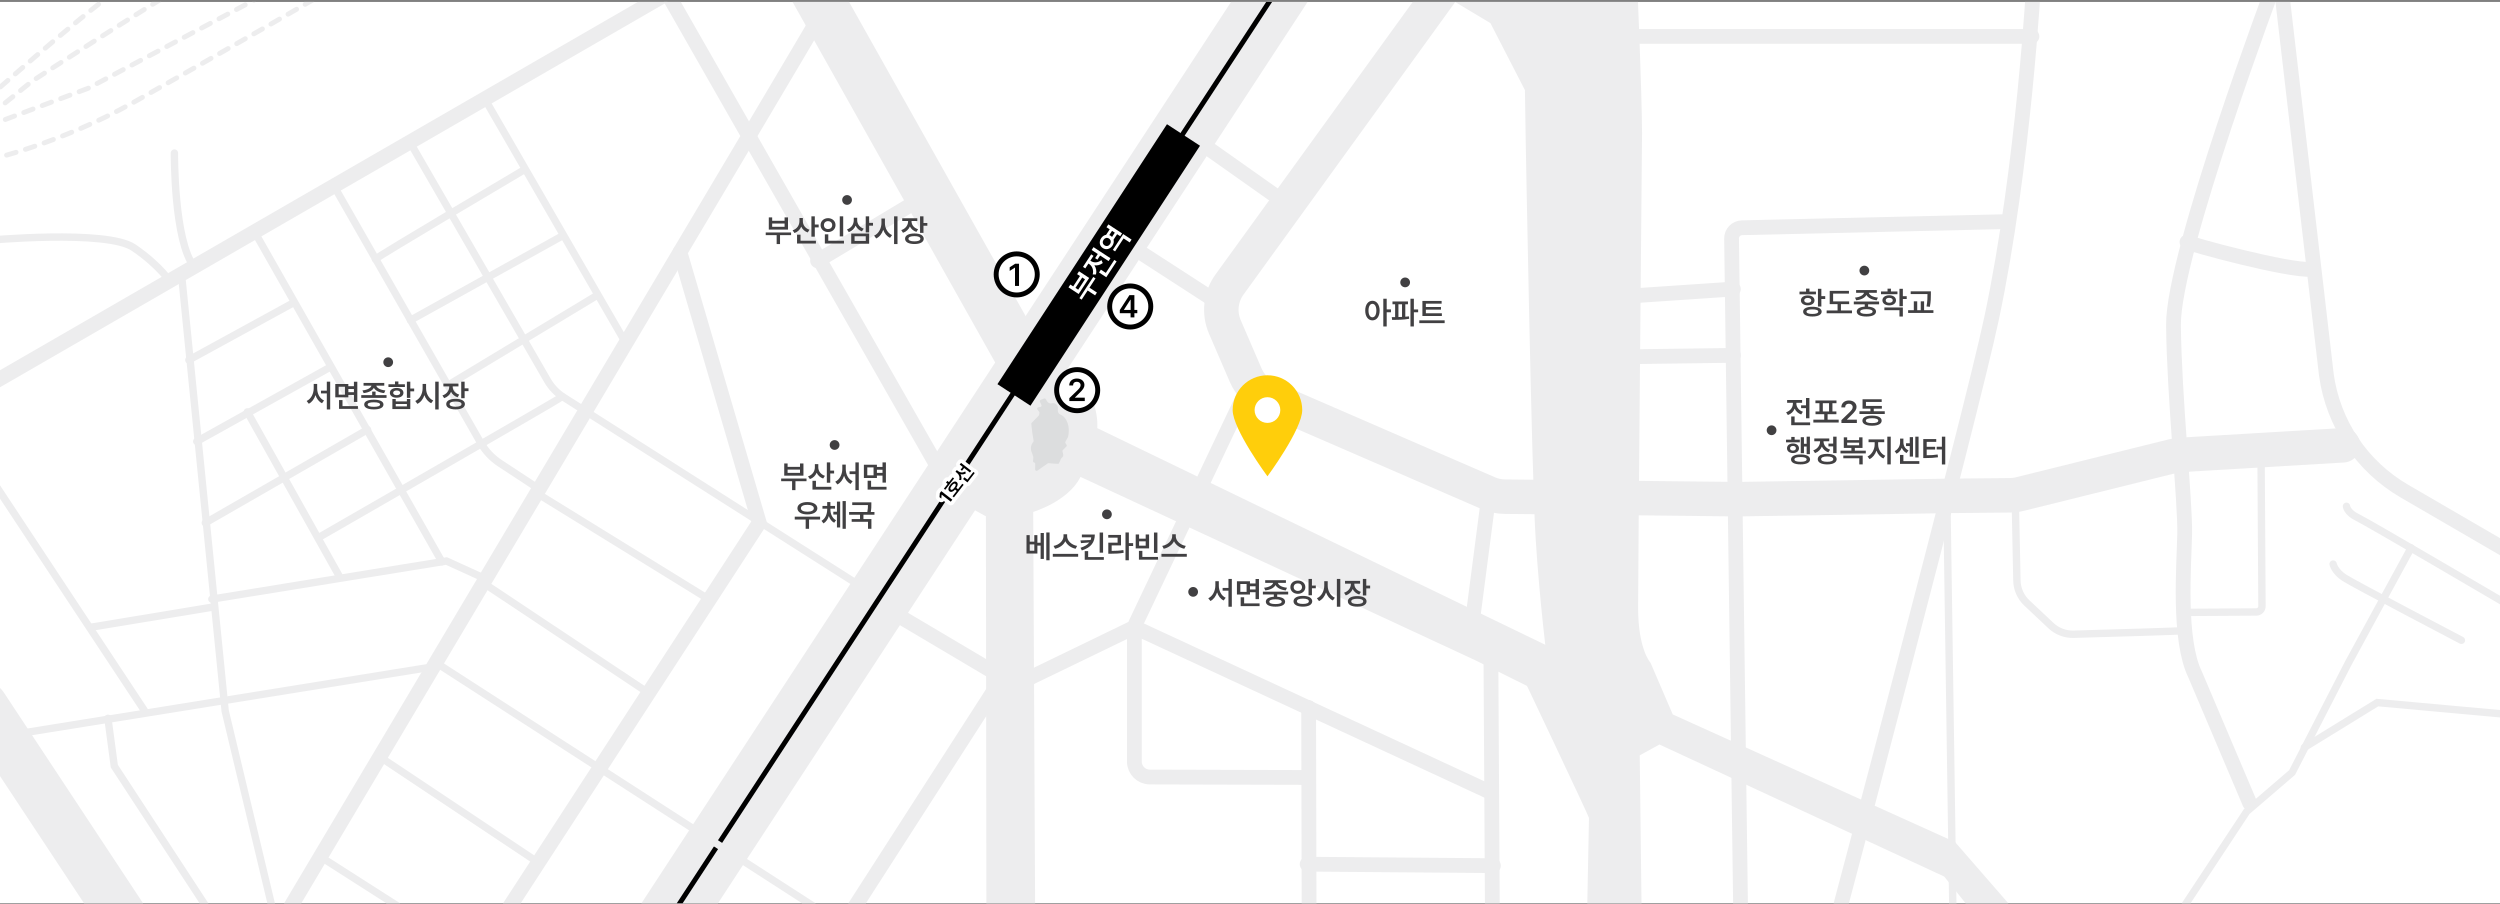
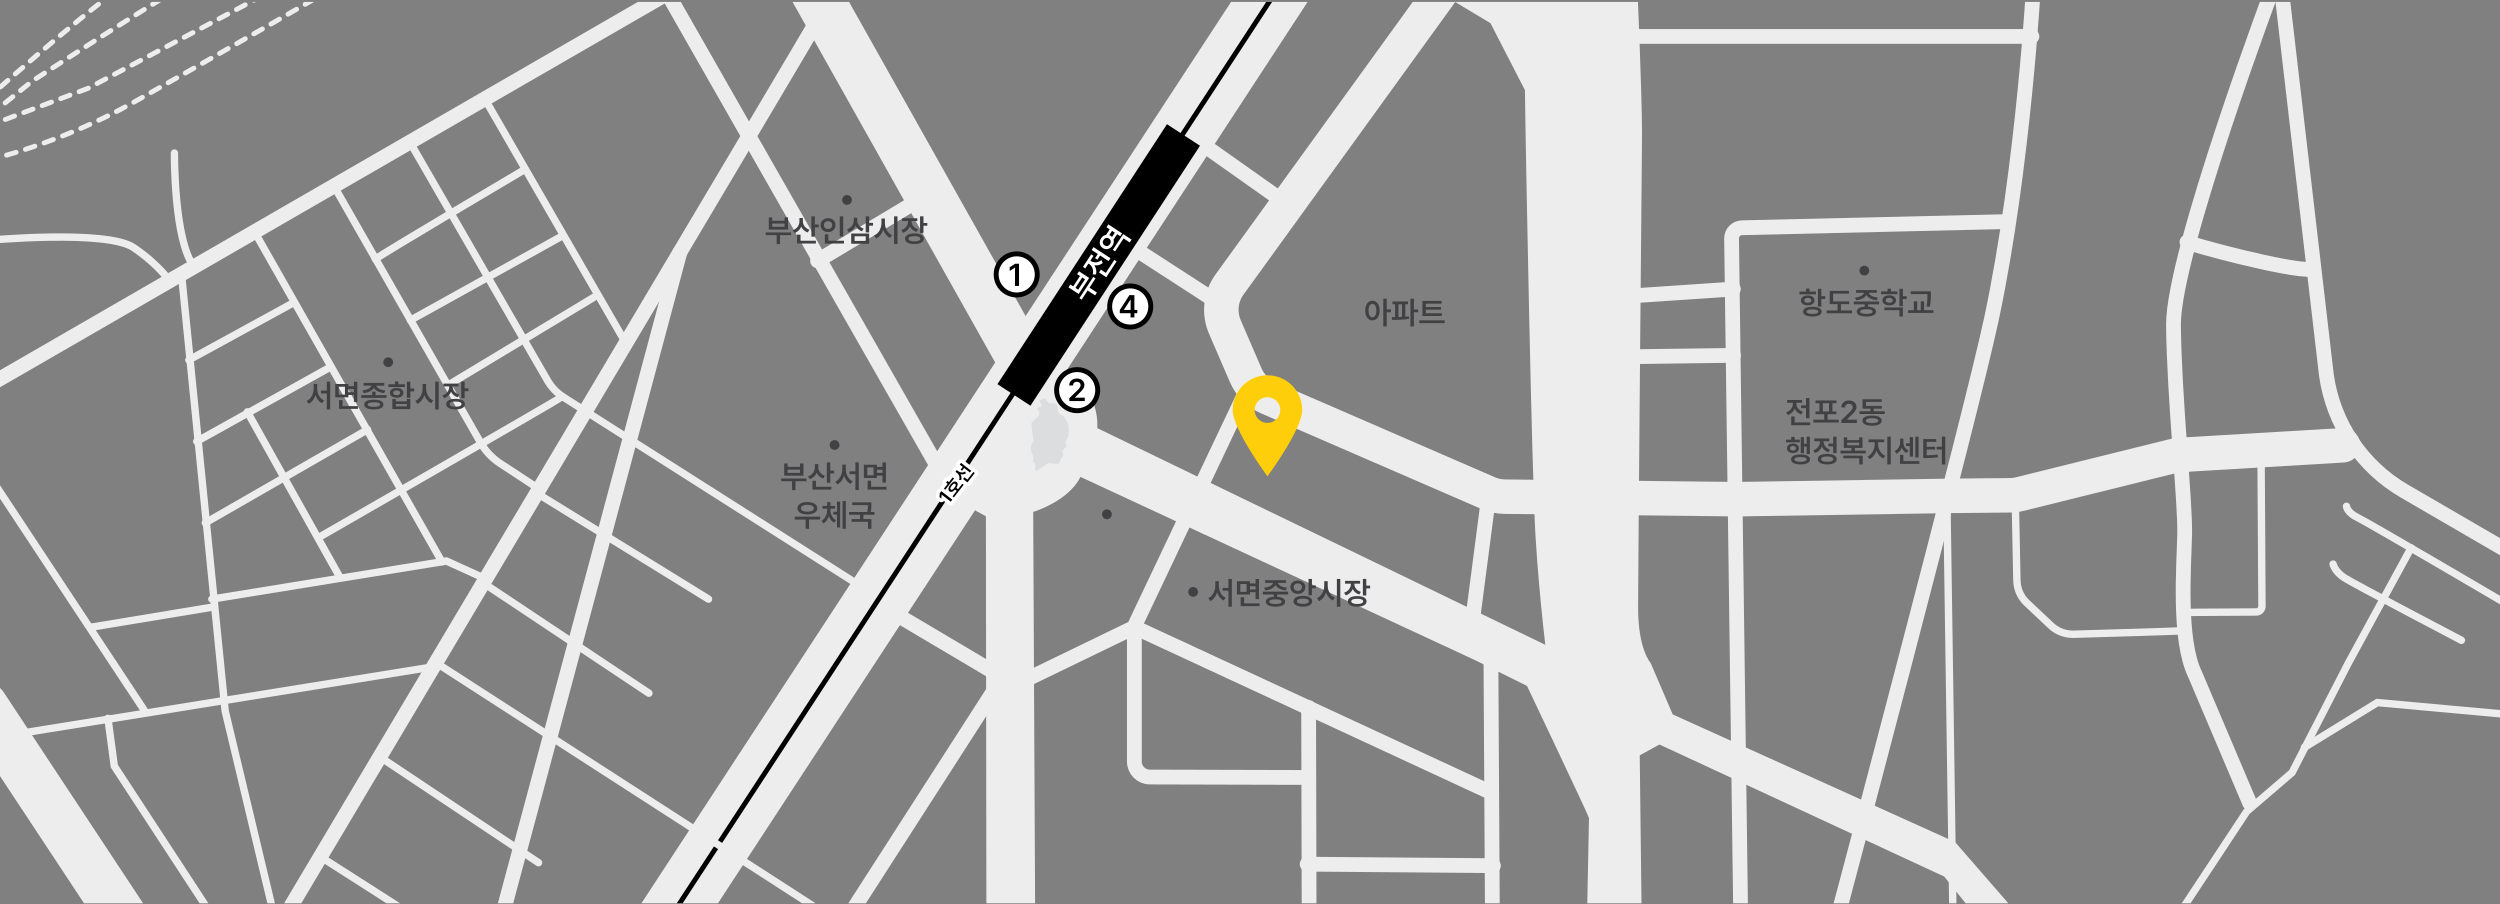
<svg xmlns="http://www.w3.org/2000/svg" width="1034" height="374" viewBox="0 0 1034 374" fill="none">
  <rect x="0" y="0" width="1034" height="374" fill="#808080" stroke="none" />
-   <rect y="0.807" width="1034" height="372.78" fill="white" />
  <g clip-path="url(#clip0_611_6602)">
    <path d="M529.431 -5.981L273.479 385.284" stroke="#EDEDEE" stroke-width="26.492" stroke-miterlimit="10" stroke-linecap="round" />
    <path d="M-7.744 161.121L285.44 -8.162" stroke="#EDEDEE" stroke-width="6.114" stroke-miterlimit="10" stroke-linecap="round" />
    <path d="M-5.563 99.437C-5.563 99.437 44.16 94.811 55.307 102.432C66.454 110.054 70.794 117.105 70.794 117.105" stroke="#EDEDEE" stroke-width="3.057" stroke-miterlimit="10" stroke-linecap="round" />
    <path d="M72.14 63.306C72.14 63.306 71.875 99.722 80.291 110.319" stroke="#EDEDEE" stroke-width="3.057" stroke-miterlimit="10" stroke-linecap="round" />
    <path d="M75.135 114.108L93.129 294.05L113.1 377.601" stroke="#EDEDEE" stroke-width="3.057" stroke-miterlimit="10" stroke-linecap="round" />
    <path d="M-3.403 198.332L59.709 293.846" stroke="#EDEDEE" stroke-width="3.057" stroke-miterlimit="10" stroke-linecap="round" />
    <path d="M105.295 95.911L182.733 232.304" stroke="#EDEDEE" stroke-width="3.057" stroke-miterlimit="10" stroke-linecap="round" />
    <path d="M37.353 259.468L88.177 251.052" stroke="#EDEDEE" stroke-width="3.057" stroke-miterlimit="10" stroke-linecap="round" />
    <path d="M87.627 247.791L184.628 232.038L201.338 239.639" stroke="#EDEDEE" stroke-width="3.057" stroke-miterlimit="10" stroke-linecap="round" />
    <path d="M138.716 77.978L198.791 183.11C200.748 186.513 203.478 189.427 206.759 191.587L222.41 201.878" stroke="#EDEDEE" stroke-width="3.057" stroke-miterlimit="10" stroke-linecap="round" />
    <path d="M339.769 5.431C339.239 7.061 117.583 379.435 117.583 379.435" stroke="#EDEDEE" stroke-width="6.114" stroke-miterlimit="10" stroke-linecap="round" />
    <path d="M201.196 42.111L258.806 141.823" stroke="#EDEDEE" stroke-width="3.057" stroke-miterlimit="10" stroke-linecap="round" />
    <path d="M171.036 61.39L226.445 157.372C228.075 160.184 230.358 162.568 233.088 164.301L360.963 245.61" stroke="#EDEDEE" stroke-width="3.057" stroke-miterlimit="10" stroke-linecap="round" />
    <path d="M78.11 148.895L121.313 125.256" stroke="#EDEDEE" stroke-width="3.057" stroke-miterlimit="10" stroke-linecap="round" />
    <path d="M81.371 182.58L136.535 151.87" stroke="#EDEDEE" stroke-width="3.057" stroke-miterlimit="10" stroke-linecap="round" />
    <path d="M84.917 216.266L152.023 177.689" stroke="#EDEDEE" stroke-width="3.057" stroke-miterlimit="10" stroke-linecap="round" />
    <path d="M102.3 170.353L140.611 238.824" stroke="#EDEDEE" stroke-width="3.057" stroke-miterlimit="10" stroke-linecap="round" />
    <path d="M232.456 164.097C231.641 164.912 131.93 222.236 131.93 222.236" stroke="#EDEDEE" stroke-width="3.057" stroke-miterlimit="10" stroke-linecap="round" />
    <path d="M276.596 -1.783L391.408 199.433" stroke="#EDEDEE" stroke-width="6.114" stroke-miterlimit="10" stroke-linecap="round" />
-     <path d="M281.222 104.327L314.031 216.205L207.248 380.454" stroke="#EDEDEE" stroke-width="6.114" stroke-miterlimit="10" stroke-linecap="round" />
+     <path d="M281.222 104.327L207.248 380.454" stroke="#EDEDEE" stroke-width="6.114" stroke-miterlimit="10" stroke-linecap="round" />
    <path d="M222.328 204.181L293.041 247.79" stroke="#EDEDEE" stroke-width="3.057" stroke-miterlimit="10" stroke-linecap="round" />
    <path d="M268.384 286.713L200.116 241.27" stroke="#EDEDEE" stroke-width="3.057" stroke-miterlimit="10" stroke-linecap="round" />
    <path d="M155.283 107.18C156.302 105.957 217.03 70.091 217.03 70.091" stroke="#EDEDEE" stroke-width="3.057" stroke-miterlimit="10" stroke-linecap="round" />
    <path d="M169.752 132.45L232.517 97.603" stroke="#EDEDEE" stroke-width="3.057" stroke-miterlimit="10" stroke-linecap="round" />
    <path d="M185.239 159.348L246.782 122.26" stroke="#EDEDEE" stroke-width="3.057" stroke-miterlimit="10" stroke-linecap="round" />
    <path d="M530.246 -7.347L273.479 385.284" stroke="black" stroke-width="2.038" stroke-miterlimit="10" />
    <path d="M367.219 252.07L410.217 277.543" stroke="#EDEDEE" stroke-width="6.114" stroke-miterlimit="10" stroke-linecap="round" />
    <path d="M420.814 282.842L468.5 259.753" stroke="#EDEDEE" stroke-width="6.114" stroke-miterlimit="10" stroke-linecap="round" />
    <path d="M469.783 257.777L517 158.33" stroke="#EDEDEE" stroke-width="6.114" stroke-miterlimit="10" stroke-linecap="round" />
    <path d="M616.854 327.878L470.19 259.875" stroke="#EDEDEE" stroke-width="6.114" stroke-miterlimit="10" stroke-linecap="round" />
    <path d="M652.312 273.061L453.827 177.078C453.827 177.078 455.437 161.02 439.949 152.339L401.81 210.264L407.772 213.556L407.975 380.455H428.15L427.335 211.722C427.335 211.722 441.803 207.442 446.898 197.253L610.129 273.061L665.151 300.368L652.312 273.061Z" fill="#EDEDEE" />
    <path d="M429.068 194.644L433.327 191.669C433.449 191.587 433.571 191.546 433.714 191.567C434.672 191.669 437.953 191.954 437.891 191.77C437.851 191.628 438.503 190.813 438.625 190.201C438.686 189.855 438.87 189.549 439.155 189.345L439.196 189.325C439.664 188.979 439.868 188.408 439.725 187.837L439.44 186.696C439.399 186.492 439.44 186.289 439.583 186.146L441.05 184.679C441.233 184.495 441.274 184.19 441.132 183.966L440.683 183.293C440.561 183.11 440.561 182.885 440.663 182.702L441.682 180.827C441.702 180.787 441.723 180.746 441.743 180.685C441.886 180.155 442.619 176.833 441.172 174.041C440.378 172.472 439.399 171.8 438.666 171.514C437.953 171.249 437.484 170.536 437.504 169.762L437.545 168.723C437.565 168.132 437.3 167.581 436.832 167.215L436.669 167.092C436.22 166.766 435.65 166.644 435.1 166.807C434.325 167.031 433.49 166.685 433.082 165.992L432.532 165.075C432.389 164.83 432.084 164.728 431.819 164.83L430.413 165.38C430.107 165.503 429.964 165.87 430.107 166.175L430.739 167.5C430.902 167.846 430.677 168.254 430.311 168.315L429.434 168.458C429.006 168.519 428.803 169.028 429.068 169.375L429.822 170.373C429.923 170.516 429.964 170.679 429.923 170.842L429.74 171.637C429.72 171.739 429.659 171.84 429.597 171.922L426.704 174.877C426.581 174.999 426.52 175.182 426.541 175.345L426.989 179.217L427.498 182.295C427.519 182.458 427.478 182.621 427.376 182.743L427.254 182.906C426.235 184.21 426.092 186.003 426.887 187.45C426.907 187.491 426.928 187.532 426.928 187.573L427.356 188.979C427.376 189.04 427.376 189.121 427.376 189.182L427.274 190.69C427.254 190.976 427.458 191.241 427.723 191.302C427.987 191.363 428.191 191.607 428.171 191.872L428.13 194.216C428.171 194.623 428.68 194.909 429.068 194.644Z" fill="#DCDDDE" />
    <path d="M336.509 -4.494L422.098 147.794" stroke="#EDEDEE" stroke-width="20.378" stroke-miterlimit="10" stroke-linecap="round" />
    <path d="M338.139 107.852L384.336 80.138" stroke="#EDEDEE" stroke-width="6.114" stroke-miterlimit="10" stroke-linecap="round" />
    <path d="M503.897 125.256L471.557 104.327" stroke="#EDEDEE" stroke-width="6.114" stroke-miterlimit="10" stroke-linecap="round" />
    <path d="M597.087 -4.697L508.645 117.512C504.854 122.627 504.08 129.372 506.607 135.221L515.206 155.151C517 159.328 520.321 162.65 524.499 164.464L615.509 203.957C617.689 204.915 620.053 205.404 622.438 205.424L718.542 206.464L806.027 205.098L831.377 204.854C832.763 204.833 834.149 204.67 835.494 204.324L898.769 188.633C899.788 188.388 900.827 188.225 901.887 188.144L969.054 184.17" stroke="#EDEDEE" stroke-width="14.265" stroke-miterlimit="10" stroke-linecap="round" />
    <path d="M498.252 60.31L532.284 84.356" stroke="#EDEDEE" stroke-width="6.114" stroke-miterlimit="10" stroke-linecap="round" />
    <path d="M841.221 -8.569C841.221 -8.569 837.145 68.461 823.695 131.777C815.075 172.391 758.484 385.141 758.484 385.141" stroke="#EDEDEE" stroke-width="6.114" stroke-miterlimit="10" stroke-linecap="round" />
    <path d="M930.478 332.158L907.919 279.031C900.848 264.624 903.293 234.199 903.578 220.892C903.864 207.585 899.238 164.097 898.952 134.487C898.687 104.878 941.075 -7.754 941.075 -7.754" stroke="#EDEDEE" stroke-width="6.114" stroke-miterlimit="10" stroke-linecap="round" />
    <path d="M943.112 -8.569L962.187 155.049C964.978 175.183 976.879 192.912 994.445 203.121L1045.15 232.589" stroke="#EDEDEE" stroke-width="6.114" stroke-miterlimit="10" stroke-linecap="round" />
    <path d="M903.028 260.833C902.376 261.057 870.606 261.954 857.645 262.321C854.181 262.423 850.819 261.139 848.271 258.754L838.327 249.401C835.739 246.976 834.251 243.613 834.19 240.088L833.477 204.854" stroke="#EDEDEE" stroke-width="3.057" stroke-miterlimit="10" stroke-linecap="round" />
    <path d="M805.212 205.954L807.8 382.9" stroke="#EDEDEE" stroke-width="3.057" stroke-miterlimit="10" stroke-linecap="round" />
    <path d="M828.585 91.692L720.519 94.199C718.073 94.24 716.117 96.257 716.178 98.703L719.969 380.658" stroke="#EDEDEE" stroke-width="6.114" stroke-miterlimit="10" stroke-linecap="round" />
    <path d="M679.151 55.154C679.151 55.154 677.52 233.934 677.52 251.337C677.52 268.72 682.676 274.161 682.676 274.161L691.846 295.497L808.615 348.277L844.073 389.034L824.51 388.015L804.131 362.542L686.344 307.928L678.193 312.411L679.008 380.475L656.388 379.456C656.388 379.456 657.203 338.903 657.203 338.292C657.203 337.68 629.957 280.274 629.957 280.274L640.004 274.161C640.004 274.161 636.743 248.627 635.113 222.257C633.483 195.887 631.037 58.415 631.037 58.415L630.711 37.282L616.446 9.568L589.547 -6.531H677.174C677.174 -6.531 679.069 37.343 679.151 55.154Z" fill="#EDEDEE" />
    <path d="M904.536 100.108C905.351 100.924 946.78 112.193 956.032 111.378" stroke="#EDEDEE" stroke-width="6.114" stroke-miterlimit="10" stroke-linecap="round" />
    <path d="M935.164 186.859C935.164 189.019 935.49 239.211 935.551 250.746C935.551 252.05 934.512 253.089 933.228 253.11L903.374 253.293" stroke="#EDEDEE" stroke-width="3.057" stroke-miterlimit="10" stroke-linecap="round" />
    <path d="M970.501 209.397C970.501 209.397 970.684 211.924 975.025 214.023C979.366 216.102 1035.08 248.809 1035.08 248.809" stroke="#EDEDEE" stroke-width="3.057" stroke-miterlimit="10" stroke-linecap="round" />
    <path d="M964.979 233.302C964.979 233.302 965.61 236.379 969.686 239.008C973.762 241.637 1018.04 264.827 1018.04 264.827" stroke="#EDEDEE" stroke-width="3.057" stroke-miterlimit="10" stroke-linecap="round" />
    <path d="M997.237 226.598L971.235 274.324L948.003 319.523L929.255 335.622L901.133 378.213" stroke="#EDEDEE" stroke-width="3.057" stroke-miterlimit="10" stroke-linecap="round" />
-     <path d="M523.99 176.976C527.963 176.976 531.184 173.755 531.184 169.782C531.184 165.81 527.963 162.589 523.99 162.589C520.018 162.589 516.797 165.81 516.797 169.782C516.797 173.755 520.018 176.976 523.99 176.976Z" fill="white" />
    <path d="M524.214 155.212C516.267 155.212 509.827 161.651 509.827 169.599C509.827 177.547 524.214 197.008 524.214 197.008C524.214 197.008 538.601 177.547 538.601 169.599C538.601 161.651 532.162 155.212 524.214 155.212ZM524.214 174.918C521.28 174.918 518.896 172.534 518.896 169.599C518.896 166.665 521.28 164.28 524.214 164.28C527.149 164.28 529.533 166.665 529.533 169.599C529.533 172.534 527.149 174.918 524.214 174.918Z" fill="#FFCE0B" />
    <path d="M489.489 55.826L419.367 163.343" stroke="black" stroke-width="16.303" stroke-miterlimit="10" />
    <path d="M452.178 114.545L453.113 115.157L450.611 118.982L453.692 120.997L452.928 122.166L449.846 120.15L447.372 123.933L446.437 123.321L452.178 114.545ZM446.134 121.605L441.926 118.854L442.691 117.685L443.87 118.456L446.678 114.164L445.498 113.392L446.277 112.202L450.484 114.954L446.134 121.605ZM445.942 119.811L448.749 115.519L447.613 114.775L444.805 119.068L445.942 119.811ZM452.277 102.216L459.29 106.803L458.518 107.982L455.002 105.682L453.89 107.382L452.933 106.757L454.045 105.057L451.506 103.396L452.277 102.216ZM451.943 113.512C452.439 111.652 451.721 110.014 450.44 109.176L450.185 109.01L448.879 111.007L447.923 110.382L451.314 105.197L452.27 105.822L450.971 107.809L451.236 107.983C452.389 108.737 454.092 108.743 455.553 107.575L456.11 108.789C455.041 109.622 453.811 109.902 452.628 109.728C453.363 110.808 453.646 112.138 453.296 113.532L451.943 113.512ZM457.559 114.667L454.552 112.7L455.324 111.521L457.374 112.862L460.884 107.497L461.84 108.122L457.559 114.667ZM464.547 96.816L468.022 99.089L467.25 100.268L464.711 98.607L461.202 103.973L460.267 103.361L464.547 96.816ZM456.098 102.591C454.738 101.702 454.473 99.973 455.432 98.53C455.944 97.735 456.693 97.239 457.493 97.118L458.974 94.855L457.646 93.986L458.417 92.806L464.091 96.517L463.319 97.697L462.044 96.863L460.571 99.115C460.782 99.906 460.639 100.798 460.117 101.595C459.169 103.045 457.479 103.495 456.098 102.591ZM456.834 101.465C457.668 102.011 458.575 101.761 459.119 100.942C459.628 100.152 459.5 99.211 458.669 98.66C457.863 98.141 456.939 98.394 456.431 99.183C455.887 100.003 456.032 100.94 456.834 101.465ZM459.941 97.991L461.088 96.237L459.941 95.487L458.797 97.235C459.006 97.31 459.209 97.405 459.406 97.534C459.607 97.666 459.787 97.821 459.941 97.991Z" fill="white" />
    <path d="M420.511 122C425.205 122 429.011 118.194 429.011 113.5C429.011 108.806 425.205 105 420.511 105C415.816 105 412.011 108.806 412.011 113.5C412.011 118.194 415.816 122 420.511 122Z" fill="white" stroke="black" stroke-width="2.038" stroke-miterlimit="10" stroke-linecap="round" />
    <path d="M421.467 109.075V118.267H419.804V110.688H419.753L417.607 112.059V110.548L419.88 109.075H421.467Z" fill="black" />
    <path d="M467.462 135.266C472.156 135.266 475.962 131.46 475.962 126.766C475.962 122.071 472.156 118.266 467.462 118.266C462.768 118.266 458.962 122.071 458.962 126.766C458.962 131.46 462.768 135.266 467.462 135.266Z" fill="white" stroke="black" stroke-width="2.038" stroke-miterlimit="10" stroke-linecap="round" />
    <path d="M463.152 129.552V128.231L467.126 122.074H469.183V128.193H470.389V129.552H469.183V131.266H467.608V129.552H463.152ZM464.841 128.193H467.634V123.953H467.532L464.841 128.13V128.193Z" fill="black" />
    <path d="M445.515 169.868C450.209 169.868 454.015 166.063 454.015 161.368C454.015 156.674 450.209 152.868 445.515 152.868C440.82 152.868 437.015 156.674 437.015 161.368C437.015 166.063 440.82 169.868 445.515 169.868Z" fill="white" stroke="black" stroke-width="2.038" stroke-miterlimit="10" stroke-linecap="round" />
    <path d="M442.276 165.868V164.675L445.526 161.539C446.453 160.612 446.936 160.066 446.936 159.292C446.936 158.435 446.256 157.896 445.361 157.896C444.416 157.896 443.806 158.486 443.812 159.419H442.238C442.232 157.68 443.54 156.55 445.374 156.55C447.253 156.55 448.516 157.673 448.522 159.216C448.516 160.25 448.021 161.088 446.212 162.796L444.574 164.421V164.484H448.662V165.868H442.276Z" fill="black" />
    <path d="M676.705 122.26L716.912 119.55" stroke="#EDEDEE" stroke-width="6.114" stroke-miterlimit="10" stroke-linecap="round" />
    <path d="M675.34 147.529L716.912 146.979" stroke="#EDEDEE" stroke-width="6.114" stroke-miterlimit="10" stroke-linecap="round" />
    <path d="M469.172 259.672V314.979C469.172 318.504 472.025 321.357 475.55 321.378L540.843 321.561" stroke="#EDEDEE" stroke-width="6.114" stroke-miterlimit="10" stroke-linecap="round" />
    <path d="M615.57 206.483L609.049 256.492" stroke="#EDEDEE" stroke-width="6.114" stroke-miterlimit="10" stroke-linecap="round" />
    <path d="M504.102 242.204C504.095 244.337 505.117 246.432 506.945 247.231L506.095 248.361C504.8 247.727 503.886 246.508 503.397 245.003C502.896 246.59 501.956 247.911 500.636 248.577L499.747 247.435C501.62 246.559 502.661 244.35 502.667 242.204V240.376H504.102V242.204ZM505.676 244.299V243.156H508.088V239.449H509.484V250.938H508.088V244.299H505.676ZM516.987 240.414V241.328H519.298V239.462H520.707V247.815H519.298V244.921H516.987V245.911H511.592V240.414H516.987ZM513.001 244.807H515.591V241.531H513.001V244.807ZM513.141 250.697V247.041H514.575V249.555H520.961V250.697H513.141ZM516.987 243.791H519.298V242.483H516.987V243.791ZM532.793 244.718V245.86H528.248V246.825C530.298 246.958 531.517 247.669 531.523 248.856C531.517 250.177 530.019 250.913 527.55 250.913C525.042 250.913 523.551 250.177 523.551 248.856C523.551 247.669 524.77 246.952 526.852 246.819V245.86H522.332V244.718H532.793ZM522.84 243.08C524.947 242.883 526.325 242.026 526.56 241.087H523.284V239.957H531.854V241.087H528.546C528.775 242.033 530.14 242.883 532.298 243.08L531.803 244.197C529.714 243.981 528.172 243.15 527.55 241.988C526.928 243.15 525.404 243.981 523.322 244.197L522.84 243.08ZM524.985 248.856C524.979 249.491 525.88 249.84 527.55 249.834C529.194 249.84 530.102 249.491 530.114 248.856C530.102 248.222 529.194 247.885 527.55 247.879C525.88 247.885 524.979 248.222 524.985 248.856ZM536.792 240.109C538.557 240.097 539.877 241.233 539.89 242.852C539.877 244.464 538.557 245.6 536.792 245.606C535.021 245.6 533.688 244.464 533.694 242.852C533.688 241.233 535.021 240.097 536.792 240.109ZM535.002 248.691C535.002 247.289 536.513 246.463 538.887 246.457C541.242 246.463 542.727 247.289 542.733 248.691C542.727 250.082 541.242 250.913 538.887 250.913C536.513 250.913 535.002 250.082 535.002 248.691ZM535.078 242.852C535.072 243.804 535.802 244.407 536.792 244.413C537.77 244.407 538.5 243.804 538.506 242.852C538.5 241.906 537.77 241.284 536.792 241.29C535.802 241.284 535.072 241.906 535.078 242.852ZM536.411 248.691C536.411 249.415 537.312 249.783 538.887 249.783C540.455 249.783 541.337 249.415 541.337 248.691C541.337 247.974 540.455 247.587 538.887 247.587C537.312 247.587 536.411 247.974 536.411 248.691ZM541.21 246.19V239.449H542.619V242.166H544.219V243.309H542.619V246.19H541.21ZM549.145 242.204C549.132 244.312 550.243 246.419 552.103 247.219L551.265 248.349C549.944 247.739 548.979 246.527 548.446 245.029C547.919 246.641 546.929 247.961 545.539 248.615L544.676 247.435C546.586 246.609 547.704 244.419 547.71 242.204V240.376H549.145V242.204ZM552.928 250.938V239.449H554.35V250.938H552.928ZM560.151 241.519C560.151 242.921 561.059 244.242 562.855 244.794L562.183 245.898C560.894 245.492 559.98 244.673 559.479 243.639C558.971 244.845 558.006 245.803 556.622 246.267L555.911 245.149C557.758 244.546 558.729 243.055 558.729 241.531V241.392H556.305V240.249H562.538V241.392H560.151V241.519ZM557.473 248.717C557.473 247.346 558.958 246.546 561.357 246.546C563.738 246.546 565.198 247.346 565.204 248.717C565.198 250.101 563.738 250.913 561.357 250.913C558.958 250.913 557.473 250.101 557.473 248.717ZM558.882 248.717C558.882 249.428 559.783 249.802 561.357 249.809C562.925 249.802 563.808 249.428 563.808 248.717C563.808 248.019 562.925 247.65 561.357 247.65C559.783 247.65 558.882 248.019 558.882 248.717ZM563.681 246.292V239.449H565.09V242.204H566.689V243.359H565.09V246.292H563.681Z" fill="#414042" />
    <path d="M493.483 246.813C494.598 246.813 495.501 245.91 495.501 244.796C495.501 243.682 494.598 242.778 493.483 242.778C492.369 242.778 491.466 243.682 491.466 244.796C491.466 245.91 492.369 246.813 493.483 246.813Z" fill="#414042" />
    <path d="M748.372 164.62V172.999H746.963V168.797H744.932V167.654H746.963V164.62H748.372ZM738.736 170.523C740.564 169.92 741.542 168.422 741.542 166.893V166.588H739.155V165.445H745.351V166.588H742.977V166.905C742.977 168.283 743.903 169.711 745.681 170.295L744.97 171.425C743.688 170.987 742.78 170.111 742.278 169.025C741.777 170.231 740.818 171.196 739.46 171.666L738.736 170.523ZM740.844 175.855V172.263H742.253V174.713H748.664V175.855H740.844ZM760.483 173.57V174.751H749.997V173.57H754.504V171.311H750.898V170.193H752.511V166.766H750.86V165.623H759.569V166.766H757.894V170.193H759.531V171.311H755.9V173.57H760.483ZM753.92 170.193H756.497V166.766H753.92V170.193ZM761.613 174.954V173.761L764.863 170.625C765.79 169.698 766.272 169.152 766.272 168.378C766.272 167.521 765.593 166.981 764.698 166.981C763.752 166.981 763.143 167.572 763.149 168.505H761.575C761.569 166.766 762.876 165.636 764.711 165.636C766.59 165.636 767.853 166.759 767.859 168.302C767.853 169.336 767.358 170.174 765.549 171.882L763.911 173.507V173.57H767.999V174.954H761.613ZM779.539 170.104V171.234H769.065V170.104H773.61V169.013H770.348V165.128H778.27V166.232H771.757V167.896H778.333V169.013H774.994V170.104H779.539ZM770.284 173.989C770.284 172.644 771.789 171.888 774.283 171.895C776.759 171.888 778.25 172.644 778.257 173.989C778.25 175.322 776.759 176.078 774.283 176.084C771.789 176.078 770.284 175.322 770.284 173.989ZM771.719 173.989C771.712 174.656 772.614 174.999 774.283 174.992C775.927 174.999 776.835 174.656 776.848 173.989C776.835 173.329 775.927 172.974 774.283 172.974C772.614 172.974 771.712 173.329 771.719 173.989ZM748.575 180.607V187.818H747.229V184.695H746.112V187.438H744.792V180.836H746.112V183.553H747.229V180.607H748.575ZM738.698 182.956V181.852H740.869V180.709H742.266V181.852H744.411V182.956H738.698ZM739.104 185.406C739.092 184.213 740.133 183.419 741.567 183.426C743.027 183.419 744.056 184.213 744.068 185.406C744.056 186.6 743.027 187.387 741.567 187.387C740.133 187.387 739.092 186.6 739.104 185.406ZM740.361 185.406C740.361 185.997 740.85 186.371 741.567 186.371C742.291 186.371 742.786 185.997 742.786 185.406C742.786 184.816 742.291 184.441 741.567 184.441C740.85 184.441 740.361 184.816 740.361 185.406ZM740.768 190.027C740.761 188.707 742.247 187.964 744.703 187.958C747.153 187.964 748.632 188.707 748.639 190.027C748.632 191.322 747.153 192.071 744.703 192.071C742.247 192.071 740.761 191.322 740.768 190.027ZM742.177 190.027C742.17 190.656 743.065 190.999 744.703 190.992C746.334 190.999 747.21 190.656 747.217 190.027C747.21 189.361 746.334 189.024 744.703 189.037C743.065 189.024 742.17 189.361 742.177 190.027ZM759.607 180.607V187.425H758.198V184.619H756.243V183.464H758.198V180.607H759.607ZM749.959 186.282C751.806 185.647 752.777 184.105 752.777 182.588V182.499H750.391V181.356H756.586V182.499H754.212V182.575C754.212 183.972 755.139 185.381 756.916 185.978L756.205 187.095C754.929 186.663 754.028 185.787 753.52 184.708C753.019 185.927 752.06 186.917 750.695 187.399L749.959 186.282ZM751.825 189.9C751.812 188.523 753.304 187.717 755.723 187.717C758.154 187.717 759.639 188.523 759.646 189.9C759.639 191.278 758.154 192.078 755.723 192.084C753.304 192.078 751.812 191.278 751.825 189.9ZM753.222 189.9C753.215 190.611 754.129 190.999 755.723 190.992C757.329 190.999 758.236 190.611 758.236 189.9C758.236 189.183 757.329 188.796 755.723 188.796C754.129 188.796 753.215 189.183 753.222 189.9ZM771.693 186.384V187.514H761.232V186.384H765.739V185.279H762.591V180.887H763.987V182.029H768.938V180.887H770.335V185.279H767.161V186.384H771.693ZM762.388 189.545V188.428H770.411V192.084H769.002V189.545H762.388ZM763.987 184.149H768.938V183.083H763.987V184.149ZM776.797 183.87C776.797 185.749 777.901 187.729 779.755 188.504L778.98 189.621C777.622 189.031 776.632 187.831 776.105 186.371C775.578 187.945 774.569 189.266 773.229 189.9L772.417 188.796C774.226 187.958 775.356 185.819 775.362 183.87V182.905H772.836V181.737H779.311V182.905H776.797V183.87ZM780.593 192.084V180.607H782.015V192.084H780.593ZM793.517 180.607V189.202H792.171V180.607H793.517ZM783.627 186.587C785.157 185.844 785.874 184.321 785.874 182.956V181.395H787.245V182.956C787.245 184.295 787.905 185.628 789.365 186.282L788.578 187.374C787.613 186.923 786.953 186.149 786.572 185.216C786.166 186.27 785.449 187.165 784.401 187.653L783.627 186.587ZM785.836 191.855V188.174H787.245V190.713H793.834V191.855H785.836ZM788.337 184.492V183.337H789.873V180.811H791.219V188.859H789.873V184.492H788.337ZM804.562 180.607V192.097H803.165V185.901H801.007V184.759H803.165V180.607H804.562ZM795.459 189.456V181.598H800.829V182.753H796.881V184.81H800.372V185.927H796.881V188.288C798.626 188.282 799.934 188.218 801.413 187.983L801.553 189.126C799.883 189.38 798.411 189.443 796.36 189.456H795.459Z" fill="#414042" />
-     <path d="M732.725 179.972C733.84 179.972 734.743 179.069 734.743 177.955C734.743 176.841 733.84 175.938 732.725 175.938C731.611 175.938 730.708 176.841 730.708 177.955C730.708 179.069 731.611 179.972 732.725 179.972Z" fill="#414042" />
-     <path d="M425.891 221.32V224.024H427.782V221.32H429.064V224.481H430.397V220.457H431.743V231.185H430.397V225.649H429.064V228.938H424.558V221.32H425.891ZM425.891 227.782H427.782V225.154H425.891V227.782ZM432.746 231.718V220.241H434.104V231.718H432.746ZM441.366 221.815C441.366 223.586 443.099 225.37 445.505 225.789L444.87 226.97C442.947 226.57 441.373 225.402 440.624 223.859C439.868 225.389 438.294 226.563 436.377 226.97L435.755 225.789C438.123 225.357 439.862 223.58 439.868 221.815V220.965H441.366V221.815ZM435.438 230.258V229.09H445.924V230.258H435.438ZM452.817 221.092C452.805 224.234 451.326 226.437 447.447 227.668L446.901 226.551C448.685 225.999 449.834 225.269 450.513 224.367L447.092 224.634L446.876 223.517L451.072 223.352C451.205 222.996 451.288 222.622 451.326 222.234H447.46V221.092H452.817ZM448.641 231.54V227.935H450.062V230.397H456.55V231.54H448.641ZM454.811 228.582V220.254H456.232V228.582H454.811ZM466.896 220.241V224.646H468.661V225.827H466.896V231.73H465.5V220.241H466.896ZM458.365 222.387V221.244H463.646V225.573H459.787V227.858C461.609 227.846 463.024 227.77 464.624 227.49L464.751 228.633C462.98 228.95 461.418 229.026 459.33 229.026H458.391V224.443H462.237V222.387H458.365ZM471.124 221.066V222.806H473.854V221.066H475.263V226.817H469.728V221.066H471.124ZM471.061 231.489V227.833H472.482V230.347H478.97V231.489H471.061ZM471.124 225.7H473.854V223.897H471.124V225.7ZM477.281 228.696V220.254H478.703V228.696H477.281ZM486.308 221.815C486.308 223.586 488.041 225.37 490.446 225.789L489.812 226.97C487.888 226.57 486.314 225.402 485.565 223.859C484.81 225.389 483.235 226.563 481.318 226.97L480.696 225.789C483.064 225.357 484.803 223.58 484.81 221.815V220.965H486.308V221.815ZM480.379 230.258V229.09H490.865V230.258H480.379Z" fill="#414042" />
    <path d="M457.821 214.737C458.935 214.737 459.839 213.834 459.839 212.72C459.839 211.605 458.935 210.702 457.821 210.702C456.707 210.702 455.804 211.605 455.804 212.72C455.804 213.834 456.707 214.737 457.821 214.737Z" fill="#414042" />
    <path d="M567.638 124.396C569.364 124.396 570.608 125.971 570.621 128.446C570.608 130.941 569.364 132.509 567.638 132.509C565.892 132.509 564.648 130.941 564.654 128.446C564.648 125.971 565.892 124.396 567.638 124.396ZM566.013 128.446C566.006 130.211 566.673 131.233 567.638 131.239C568.609 131.233 569.256 130.211 569.263 128.446C569.256 126.694 568.609 125.666 567.638 125.666C566.673 125.666 566.006 126.694 566.013 128.446ZM572.132 135.035V123.559H573.541V127.964H575.306V129.157H573.541V135.035H572.132ZM582.339 124.676V125.831H581.234V130.992C581.755 130.954 582.269 130.909 582.758 130.846L582.821 131.861C580.454 132.274 577.788 132.318 575.801 132.318L575.636 131.163C576.067 131.163 576.531 131.157 577.02 131.157V125.831H575.928V124.676H582.339ZM578.391 131.131C578.879 131.119 579.375 131.1 579.876 131.074V125.831H578.391V131.131ZM583.367 135.035V123.559H584.776V128.002H586.541V129.157H584.776V135.035H583.367ZM596.354 129.576V130.693H588.306V124.46H596.253V125.603H589.74V126.986H595.986V128.091H589.74V129.576H596.354ZM587.023 133.639V132.483H597.51V133.639H587.023Z" fill="#414042" />
-     <path d="M581.172 118.816C582.286 118.816 583.189 117.913 583.189 116.799C583.189 115.685 582.286 114.781 581.172 114.781C580.058 114.781 579.154 115.685 579.154 116.799C579.154 117.913 580.058 118.816 581.172 118.816Z" fill="#414042" />
    <path d="M333.573 197.919V199.036H329.003V202.718H327.606V199.036H323.087V197.919H333.573ZM324.356 196.726V191.698H325.753V193.107H330.882V191.698H332.304V196.726H324.356ZM325.753 195.583H330.882V194.225H325.753V195.583ZM338.448 193.272C338.436 194.777 339.388 196.218 341.19 196.802L340.454 197.919C339.185 197.487 338.277 196.624 337.775 195.52C337.268 196.738 336.322 197.69 334.982 198.16L334.195 197.043C336.081 196.427 337.026 194.891 337.026 193.26V191.952H338.448V193.272ZM336.036 202.489V198.846H337.483V201.347H343.844V202.489H336.036ZM341.978 199.671V191.241H343.387V194.631H344.986V195.824H343.387V199.671H341.978ZM349.811 193.996C349.804 196.129 350.826 198.224 352.654 199.023L351.804 200.153C350.509 199.519 349.595 198.3 349.106 196.795C348.604 198.382 347.665 199.703 346.345 200.369L345.456 199.227C347.329 198.351 348.37 196.142 348.376 193.996V192.168H349.811V193.996ZM351.385 196.091V194.948H353.797V191.241H355.193V202.73H353.797V196.091H351.385ZM362.696 192.206V193.12H365.007V191.254H366.416V199.607H365.007V196.713H362.696V197.703H357.301V192.206H362.696ZM358.71 196.599H361.3V193.323H358.71V196.599ZM358.85 202.489V198.833H360.284V201.347H366.67V202.489H358.85ZM362.696 195.583H365.007V194.275H362.696V195.583ZM339.191 213.703V214.871H334.621V218.718H333.224V214.871H328.705V213.703H339.191ZM329.809 210.225C329.803 208.65 331.479 207.654 333.922 207.647C336.366 207.654 338.055 208.65 338.061 210.225C338.055 211.78 336.366 212.77 333.922 212.764C331.479 212.77 329.803 211.78 329.809 210.225ZM331.256 210.225C331.25 211.12 332.304 211.646 333.922 211.646C335.547 211.646 336.601 211.12 336.601 210.225C336.601 209.323 335.547 208.79 333.922 208.79C332.304 208.79 331.25 209.323 331.256 210.225ZM343.457 210.745C343.457 212.522 344.187 214.312 345.792 215.176L345.005 216.217C343.939 215.652 343.215 214.643 342.803 213.437C342.396 214.738 341.673 215.855 340.6 216.483L339.775 215.417C341.4 214.478 342.117 212.561 342.124 210.745V210.39H340.168V209.247H342.124V207.647H343.457V209.247H345.374V210.39H343.457V210.745ZM344.663 212.814V211.646H346.161V207.457H347.494V218.159H346.161V212.814H344.663ZM348.484 218.718V207.241H349.83V218.718H348.484ZM360.392 207.762V208.638C360.398 209.488 360.398 210.479 360.145 211.761H361.674V212.903H357.117V214.693H360.417V218.718H359.008V215.823H352.254V214.693H355.708V212.903H351.188V211.761H358.729C358.958 210.58 358.983 209.685 358.983 208.892H352.483V207.762H360.392Z" fill="#414042" />
    <path d="M345.189 186.064C346.304 186.064 347.207 185.161 347.207 184.047C347.207 182.933 346.304 182.029 345.189 182.029C344.075 182.029 343.172 182.933 343.172 184.047C343.172 185.161 344.075 186.064 345.189 186.064Z" fill="#414042" />
    <path d="M327.191 96.144V97.261H322.621V100.942H321.225V97.261H316.705V96.144H327.191ZM317.975 94.95V89.923H319.371V91.332H324.5V89.923H325.922V94.95H317.975ZM319.371 93.808H324.5V92.449H319.371V93.808ZM332.066 91.497C332.054 93.001 333.006 94.442 334.809 95.026L334.072 96.144C332.803 95.712 331.895 94.849 331.394 93.744C330.886 94.963 329.94 95.915 328.601 96.385L327.813 95.268C329.699 94.652 330.645 93.116 330.645 91.484V90.177H332.066V91.497ZM329.654 100.714V97.07H331.102V99.571H337.462V100.714H329.654ZM335.596 97.895V89.466H337.005V92.856H338.604V94.049H337.005V97.895H335.596ZM348.748 89.478V97.769H347.326V89.478H348.748ZM339.392 93.097C339.392 91.427 340.744 90.234 342.489 90.228C344.235 90.234 345.581 91.427 345.574 93.097C345.581 94.791 344.235 95.978 342.489 95.978C340.744 95.978 339.392 94.791 339.392 93.097ZM340.775 93.097C340.769 94.112 341.505 94.747 342.489 94.747C343.448 94.747 344.19 94.112 344.19 93.097C344.19 92.106 343.448 91.459 342.489 91.459C341.505 91.459 340.769 92.106 340.775 93.097ZM341.156 100.714V96.931H342.578V99.571H349.065V100.714H341.156ZM354.537 91.053C354.524 92.557 355.458 93.998 357.241 94.582L356.479 95.686C355.261 95.249 354.378 94.398 353.871 93.325C353.369 94.557 352.423 95.528 351.059 96.017L350.31 94.899C352.169 94.258 353.115 92.728 353.115 91.091V90.062H354.537V91.053ZM352.062 100.803V96.601H359.476V100.803H352.062ZM353.458 99.66H358.079V97.731H353.458V99.66ZM358.066 96.131V89.466H359.476V92.17H361.075V93.325H359.476V96.131H358.066ZM366.001 92.221C365.988 94.328 367.099 96.436 368.959 97.235L368.121 98.365C366.801 97.756 365.836 96.543 365.303 95.045C364.776 96.658 363.786 97.978 362.396 98.632L361.532 97.451C363.443 96.626 364.56 94.436 364.566 92.221V90.393H366.001V92.221ZM369.784 100.955V89.466H371.206V100.955H369.784ZM377.008 91.535C377.008 92.938 377.916 94.258 379.712 94.811L379.039 95.915C377.75 95.509 376.836 94.69 376.335 93.655C375.827 94.861 374.862 95.82 373.479 96.283L372.768 95.166C374.615 94.563 375.586 93.071 375.586 91.548V91.408H373.161V90.266H379.395V91.408H377.008V91.535ZM374.329 98.733C374.329 97.362 375.814 96.562 378.214 96.562C380.594 96.562 382.054 97.362 382.061 98.733C382.054 100.117 380.594 100.93 378.214 100.93C375.814 100.93 374.329 100.117 374.329 98.733ZM375.738 98.733C375.738 99.444 376.64 99.819 378.214 99.825C379.782 99.819 380.664 99.444 380.664 98.733C380.664 98.035 379.782 97.667 378.214 97.667C376.64 97.667 375.738 98.035 375.738 98.733ZM380.537 96.309V89.466H381.946V92.221H383.546V93.376H381.946V96.309H380.537Z" fill="#414042" />
    <path d="M350.346 84.722C351.46 84.722 352.363 83.819 352.363 82.705C352.363 81.591 351.46 80.688 350.346 80.688C349.231 80.688 348.328 81.591 348.328 82.705C348.328 83.819 349.231 84.722 350.346 84.722Z" fill="#414042" />
    <path d="M131.183 160.62C131.176 162.753 132.198 164.848 134.026 165.647L133.176 166.777C131.881 166.143 130.967 164.924 130.478 163.419C129.977 165.006 129.037 166.327 127.717 166.993L126.828 165.851C128.701 164.975 129.742 162.766 129.748 160.62V158.792H131.183V160.62ZM132.757 162.715V161.572H135.169V157.865H136.565V169.354H135.169V162.715H132.757ZM144.068 158.83V159.744H146.379V157.878H147.788V166.231H146.379V163.337H144.068V164.327H138.673V158.83H144.068ZM140.082 163.223H142.672V159.947H140.082V163.223ZM140.222 169.113V165.457H141.656V167.971H148.042V169.113H140.222ZM144.068 162.207H146.379V160.899H144.068V162.207ZM155.329 161.966V163.426H159.874V164.568H149.413V163.426H153.933V161.966H155.329ZM149.908 161.483C152.028 161.274 153.406 160.442 153.641 159.503H150.365V158.373H158.935V159.503H155.627C155.862 160.436 157.24 161.274 159.379 161.483L158.871 162.588C156.789 162.372 155.253 161.56 154.631 160.404C154.009 161.56 152.485 162.372 150.403 162.588L149.908 161.483ZM150.632 167.311C150.632 166.022 152.124 165.305 154.631 165.305C157.119 165.305 158.598 166.022 158.604 167.311C158.598 168.612 157.119 169.329 154.631 169.329C152.124 169.329 150.632 168.612 150.632 167.311ZM152.066 167.311C152.06 167.939 152.942 168.263 154.631 168.263C156.288 168.263 157.183 167.939 157.195 167.311C157.183 166.701 156.288 166.39 154.631 166.384C152.942 166.39 152.06 166.701 152.066 167.311ZM169.7 157.865V160.696H171.3V161.864H169.7V164.568H168.291V157.865H169.7ZM160.661 160.062V158.932H163.365V157.776H164.774V158.932H167.466V160.062H160.661ZM161.245 162.474C161.245 161.255 162.388 160.455 164.063 160.455C165.72 160.455 166.863 161.255 166.869 162.474C166.863 163.692 165.72 164.499 164.063 164.492C162.388 164.499 161.245 163.692 161.245 162.474ZM162.286 169.202V165.025H163.683V166.016H168.291V165.025H169.7V169.202H162.286ZM162.616 162.474C162.61 163.096 163.194 163.451 164.063 163.451C164.933 163.451 165.523 163.096 165.523 162.474C165.523 161.871 164.933 161.496 164.063 161.496C163.194 161.496 162.61 161.871 162.616 162.474ZM163.683 168.085H168.291V167.107H163.683V168.085ZM176.226 160.62C176.213 162.728 177.324 164.835 179.184 165.635L178.346 166.765C177.025 166.155 176.061 164.943 175.527 163.445C175 165.057 174.01 166.377 172.62 167.031L171.757 165.851C173.667 165.025 174.785 162.835 174.791 160.62V158.792H176.226V160.62ZM180.009 169.354V157.865H181.431V169.354H180.009ZM187.232 159.935C187.232 161.337 188.14 162.658 189.937 163.21L189.264 164.314C187.975 163.908 187.061 163.089 186.56 162.055C186.052 163.261 185.087 164.219 183.703 164.683L182.992 163.565C184.839 162.962 185.811 161.471 185.811 159.947V159.808H183.386V158.665H189.619V159.808H187.232V159.935ZM184.554 167.133C184.554 165.762 186.039 164.962 188.438 164.962C190.819 164.962 192.279 165.762 192.285 167.133C192.279 168.517 190.819 169.329 188.438 169.329C186.039 169.329 184.554 168.517 184.554 167.133ZM185.963 167.133C185.963 167.844 186.864 168.218 188.438 168.225C190.006 168.218 190.889 167.844 190.889 167.133C190.889 166.435 190.006 166.066 188.438 166.066C186.864 166.066 185.963 166.435 185.963 167.133ZM190.762 164.708V157.865H192.171V160.62H193.771V161.775H192.171V164.708H190.762Z" fill="#414042" />
    <path d="M160.561 151.829C161.676 151.829 162.579 150.926 162.579 149.811C162.579 148.697 161.676 147.794 160.561 147.794C159.447 147.794 158.544 148.697 158.544 149.811C158.544 150.926 159.447 151.829 160.561 151.829Z" fill="#414042" />
    <path d="M753.313 119.452V122.474H754.913V123.654H753.313V126.777H751.904V119.452H753.313ZM744.274 121.725V120.62H746.979V119.376H748.388V120.62H751.079V121.725H744.274ZM744.858 124.238C744.858 123.007 746.001 122.188 747.677 122.182C749.333 122.188 750.476 123.007 750.482 124.238C750.476 125.47 749.333 126.282 747.677 126.282C746.001 126.282 744.858 125.47 744.858 124.238ZM745.772 128.897C745.76 127.622 747.226 126.873 749.606 126.879C751.961 126.873 753.44 127.622 753.44 128.897C753.44 130.161 751.961 130.916 749.606 130.916C747.226 130.916 745.76 130.161 745.772 128.897ZM746.229 124.238C746.223 124.86 746.807 125.222 747.677 125.216C748.546 125.222 749.137 124.86 749.137 124.238C749.137 123.604 748.546 123.223 747.677 123.223C746.807 123.223 746.223 123.604 746.229 124.238ZM747.169 128.897C747.163 129.507 748.039 129.85 749.606 129.85C751.155 129.85 752.025 129.507 752.031 128.897C752.025 128.269 751.155 127.958 749.606 127.958C748.039 127.958 747.163 128.269 747.169 128.897ZM764.815 124.67V125.787H761.413V128.415H765.983V129.57H755.497V128.415H760.017V125.787H756.767V120.303H764.727V121.433H758.176V124.67H764.815ZM777.193 124.721V125.863H772.648V126.828C774.699 126.961 775.917 127.672 775.924 128.859C775.917 130.18 774.419 130.916 771.95 130.916C769.443 130.916 767.951 130.18 767.951 128.859C767.951 127.672 769.17 126.955 771.252 126.822V125.863H766.732V124.721H777.193ZM767.24 123.083C769.348 122.886 770.725 122.029 770.96 121.09H767.685V119.96H776.254V121.09H772.947C773.175 122.036 774.54 122.886 776.698 123.083L776.203 124.2C774.115 123.984 772.572 123.153 771.95 121.991C771.328 123.153 769.805 123.984 767.723 124.2L767.24 123.083ZM769.386 128.859C769.379 129.494 770.281 129.843 771.95 129.837C773.594 129.843 774.502 129.494 774.515 128.859C774.502 128.225 773.594 127.888 771.95 127.882C770.281 127.888 769.379 128.225 769.386 128.859ZM784.785 120.557V121.674H777.98V120.557H780.685V119.401H782.094V120.557H784.785ZM778.564 124.213C778.564 122.956 779.726 122.118 781.383 122.118C783.04 122.118 784.182 122.956 784.188 124.213C784.182 125.47 783.04 126.308 781.383 126.308C779.726 126.308 778.564 125.47 778.564 124.213ZM779.377 128.301V127.171H787.02V130.929H785.61V128.301H779.377ZM779.936 124.213C779.929 124.86 780.513 125.222 781.383 125.216C782.252 125.222 782.843 124.86 782.843 124.213C782.843 123.565 782.252 123.185 781.383 123.185C780.513 123.185 779.929 123.565 779.936 124.213ZM785.61 126.638V119.452H787.02V122.499H788.619V123.654H787.02V126.638H785.61ZM798.61 120.506V121.674C798.61 123.102 798.61 124.638 798.191 126.892L796.808 126.752C797.201 124.625 797.201 123.064 797.201 121.674V121.636H790.257V120.506H798.61ZM789.203 129.443V128.288H791.552V124.632H792.961V128.288H794.421V124.632H795.805V128.288H799.664V129.443H789.203Z" fill="#414042" />
    <path d="M771.098 113.926C772.212 113.926 773.115 113.022 773.115 111.908C773.115 110.794 772.212 109.891 771.098 109.891C769.983 109.891 769.08 110.794 769.08 111.908C769.08 113.022 769.983 113.926 771.098 113.926Z" fill="#414042" />
    <path d="M1037.06 295.477L983.258 290.586L953.098 309.13" stroke="#EDEDEE" stroke-width="3.057" stroke-miterlimit="10" stroke-linecap="round" />
    <path d="M411.032 285.694L351.527 378.212" stroke="#EDEDEE" stroke-width="6.114" stroke-miterlimit="10" stroke-linecap="round" />
    <path d="M541.25 292.623L541.454 382.084" stroke="#EDEDEE" stroke-width="6.114" stroke-miterlimit="10" stroke-linecap="round" />
    <path d="M616.65 273.264L617.262 380.25" stroke="#EDEDEE" stroke-width="6.114" stroke-miterlimit="10" stroke-linecap="round" />
    <path d="M540.639 357.427L617.669 358.038" stroke="#EDEDEE" stroke-width="6.114" stroke-miterlimit="10" stroke-linecap="round" />
    <path d="M672.08 15.069H840.406" stroke="#EDEDEE" stroke-width="6.114" stroke-miterlimit="10" stroke-linecap="round" />
    <path d="M-5.91 41.357C-5.91 41.357 29.548 9.567 50.538 -5.717" stroke="#EDEDEE" stroke-width="2.038" stroke-miterlimit="10" stroke-linecap="round" stroke-dasharray="4.08 4.08" />
    <path d="M-4.219 47.675L13.307 33.553C13.307 33.553 62.215 1.762 76.072 -5.981" stroke="#EDEDEE" stroke-width="2.038" stroke-miterlimit="10" stroke-linecap="round" stroke-dasharray="4.08 4.08" />
    <path d="M-5.441 52.301L36.416 36.528L110.858 -3.006" stroke="#EDEDEE" stroke-width="2.038" stroke-miterlimit="10" stroke-linecap="round" stroke-dasharray="4.08 4.08" />
    <path d="M-5.155 66.28C-5.155 66.28 24.454 59.617 55.165 42.377C85.875 25.136 139.939 -6.124 139.939 -6.124" stroke="#EDEDEE" stroke-width="2.038" stroke-miterlimit="10" stroke-linecap="round" stroke-dasharray="4.08 4.08" />
    <path d="M-6.929 292.012L51.761 380.862" stroke="#EDEDEE" stroke-width="20.378" stroke-miterlimit="10" stroke-linecap="round" />
    <path d="M-4.891 305.462L182.183 275.302L346.433 381.269" stroke="#EDEDEE" stroke-width="3.057" stroke-miterlimit="10" stroke-linecap="round" />
    <path d="M157.321 313.205L222.736 356.815" stroke="#EDEDEE" stroke-width="3.057" stroke-miterlimit="10" stroke-linecap="round" />
    <path d="M132.256 354.166L179.126 384.122" stroke="#EDEDEE" stroke-width="3.057" stroke-miterlimit="10" stroke-linecap="round" />
    <path d="M44.629 297.106L47.278 316.873L88.85 380.454" stroke="#EDEDEE" stroke-width="3.057" stroke-miterlimit="10" stroke-linecap="round" />
    <path d="M389.324 203.139L393.878 206.672L393.238 207.496L389.483 204.583L389.464 204.608L389.319 206.198L388.57 205.618L388.714 203.926L389.324 203.139ZM394.05 197.436L394.616 197.875L390.971 202.574L390.405 202.135L391.962 200.128L391.276 199.596L391.813 198.905L392.499 199.436L394.05 197.436ZM394.54 205.715L393.974 205.276L395.711 203.036L395.013 202.495C394.176 203.417 393.318 203.704 392.692 203.213C392.004 202.685 392.166 201.632 393.086 200.446C393.993 199.276 394.98 198.848 395.663 199.383C396.292 199.865 396.222 200.773 395.549 201.803L396.247 202.345L398.004 200.08L398.57 200.519L394.54 205.715ZM393.248 202.496C393.611 202.782 394.13 202.496 394.734 201.724C395.318 200.964 395.472 200.383 395.107 200.1C394.749 199.822 394.224 200.115 393.633 200.87C393.036 201.647 392.887 202.221 393.248 202.496ZM396.394 194.922C397.146 195.51 398.233 195.628 399.221 194.979L399.47 195.787C398.765 196.222 397.983 196.315 397.235 196.123C397.673 196.851 397.802 197.697 397.534 198.557L396.692 198.498C397.094 197.344 396.669 196.269 395.841 195.621L395.193 195.119L395.74 194.414L396.394 194.922ZM400.141 199.521L398.335 198.121L398.887 197.41L400.126 198.371L402.58 195.207L403.146 195.646L400.141 199.521ZM397.886 194.699L397.314 194.255L398.192 193.123L396.94 192.152L397.482 191.454L401.703 194.728L401.161 195.426L398.764 193.567L397.886 194.699Z" fill="black" />
    <path d="M389.324 203.139L390.261 201.932C389.594 201.414 388.633 201.536 388.116 202.203L389.324 203.139ZM393.878 206.672L395.085 207.609C395.603 206.942 395.482 205.982 394.815 205.465L393.878 206.672ZM393.238 207.496L392.302 208.704C392.969 209.221 393.929 209.1 394.446 208.433L393.238 207.496ZM389.483 204.583L390.42 203.375C389.753 202.858 388.793 202.979 388.276 203.646L389.483 204.583ZM389.464 204.608L388.256 203.671C388.077 203.902 387.968 204.179 387.942 204.469L389.464 204.608ZM389.319 206.198L388.382 207.406C388.823 207.748 389.416 207.823 389.928 207.6C390.44 207.378 390.79 206.893 390.841 206.337L389.319 206.198ZM388.57 205.618L387.047 205.488C387.003 206.004 387.224 206.508 387.633 206.825L388.57 205.618ZM388.714 203.926L387.506 202.989C387.325 203.222 387.216 203.502 387.191 203.796L388.714 203.926ZM388.387 204.347L392.941 207.88L394.815 205.465L390.261 201.932L388.387 204.347ZM392.67 205.735L392.031 206.559L394.446 208.433L395.085 207.609L392.67 205.735ZM394.175 206.289L390.42 203.375L388.546 205.791L392.302 208.704L394.175 206.289ZM388.276 203.646L388.256 203.671L390.671 205.545L390.691 205.52L388.276 203.646ZM387.942 204.469L387.796 206.059L390.841 206.337L390.986 204.747L387.942 204.469ZM390.255 204.991L389.507 204.41L387.633 206.825L388.382 207.406L390.255 204.991ZM390.093 205.747L390.237 204.055L387.191 203.796L387.047 205.488L390.093 205.747ZM389.921 204.863L390.531 204.076L388.116 202.203L387.506 202.989L389.921 204.863ZM394.05 197.436L394.987 196.228C394.32 195.711 393.36 195.832 392.843 196.499L394.05 197.436ZM394.616 197.875L395.824 198.812C396.341 198.145 396.22 197.185 395.553 196.668L394.616 197.875ZM390.971 202.574L390.035 203.782C390.702 204.299 391.662 204.178 392.179 203.511L390.971 202.574ZM390.405 202.135L389.198 201.198C388.68 201.865 388.801 202.825 389.468 203.342L390.405 202.135ZM391.962 200.128L393.17 201.065C393.687 200.398 393.566 199.438 392.899 198.921L391.962 200.128ZM391.276 199.596L390.069 198.66C389.551 199.327 389.672 200.287 390.339 200.804L391.276 199.596ZM391.813 198.905L392.75 197.697C392.083 197.179 391.123 197.301 390.605 197.968L391.813 198.905ZM392.499 199.436L391.562 200.644C392.229 201.161 393.189 201.04 393.706 200.373L392.499 199.436ZM394.54 205.715L393.603 206.922C394.27 207.44 395.23 207.319 395.747 206.652L394.54 205.715ZM393.974 205.276L392.766 204.339C392.249 205.006 392.37 205.966 393.037 206.483L393.974 205.276ZM395.711 203.036L396.918 203.973C397.436 203.306 397.315 202.346 396.648 201.829L395.711 203.036ZM395.013 202.495L395.949 201.287C395.318 200.798 394.417 200.876 393.88 201.468L395.013 202.495ZM392.692 203.213L393.635 202.01C393.631 202.007 393.627 202.004 393.623 202.001L392.692 203.213ZM395.663 199.383L394.721 200.586C394.725 200.589 394.729 200.592 394.733 200.595L395.663 199.383ZM395.549 201.803L394.27 200.967C393.834 201.633 393.983 202.523 394.612 203.011L395.549 201.803ZM396.247 202.345L395.311 203.552C395.978 204.07 396.938 203.948 397.455 203.281L396.247 202.345ZM398.004 200.08L398.941 198.872C398.274 198.355 397.314 198.476 396.796 199.143L398.004 200.08ZM398.57 200.519L399.778 201.456C400.295 200.789 400.174 199.829 399.507 199.312L398.57 200.519ZM393.248 202.496L394.195 201.297C394.188 201.291 394.181 201.286 394.174 201.28L393.248 202.496ZM394.734 201.724L395.938 202.666L395.945 202.656L394.734 201.724ZM393.633 200.87L392.429 199.929L392.421 199.939L393.633 200.87ZM393.113 198.644L393.68 199.083L395.553 196.668L394.987 196.228L393.113 198.644ZM393.409 196.938L389.764 201.637L392.179 203.511L395.824 198.812L393.409 196.938ZM391.908 201.366L391.342 200.927L389.468 203.342L390.035 203.782L391.908 201.366ZM391.613 203.072L393.17 201.065L390.754 199.191L389.198 201.198L391.613 203.072ZM392.899 198.921L392.213 198.389L390.339 200.804L391.025 201.336L392.899 198.921ZM392.484 200.533L393.021 199.841L390.605 197.968L390.069 198.66L392.484 200.533ZM390.876 200.112L391.562 200.644L393.435 198.229L392.75 197.697L390.876 200.112ZM393.706 200.373L395.258 198.373L392.843 196.499L391.291 198.5L393.706 200.373ZM395.477 204.507L394.91 204.068L393.037 206.483L393.603 206.922L395.477 204.507ZM395.181 206.213L396.918 203.973L394.503 202.1L392.766 204.339L395.181 206.213ZM396.648 201.829L395.949 201.287L394.076 203.702L394.774 204.244L396.648 201.829ZM393.88 201.468C393.73 201.634 393.599 201.748 393.495 201.823C393.389 201.899 393.327 201.922 393.312 201.927C393.302 201.93 393.348 201.914 393.432 201.927C393.522 201.941 393.594 201.978 393.635 202.01L391.749 204.416C392.508 205.011 393.418 205.1 394.235 204.842C394.984 204.605 395.625 204.095 396.145 203.522L393.88 201.468ZM393.623 202.001C393.68 202.045 393.742 202.123 393.776 202.219C393.806 202.304 393.792 202.342 393.798 202.296C393.816 202.178 393.921 201.863 394.293 201.383L391.878 199.509C391.331 200.214 390.895 201.019 390.773 201.856C390.641 202.763 390.891 203.757 391.761 204.425L393.623 202.001ZM394.293 201.383C394.658 200.913 394.936 200.732 395.049 200.685C395.093 200.666 395.062 200.689 394.974 200.682C394.873 200.674 394.781 200.633 394.721 200.586L396.606 198.179C395.737 197.499 394.708 197.514 393.869 197.865C393.09 198.191 392.421 198.809 391.878 199.509L394.293 201.383ZM394.733 200.595C394.687 200.56 394.632 200.497 394.597 200.414C394.564 200.336 394.569 200.289 394.568 200.303C394.567 200.321 394.559 200.388 394.513 200.51C394.467 200.629 394.39 200.783 394.27 200.967L396.829 202.639C397.249 201.996 397.577 201.252 397.62 200.472C397.667 199.626 397.364 198.762 396.594 198.17L394.733 200.595ZM394.612 203.011L395.311 203.552L397.184 201.137L396.486 200.595L394.612 203.011ZM397.455 203.281L399.212 201.017L396.796 199.143L395.04 201.408L397.455 203.281ZM397.067 201.288L397.633 201.727L399.507 199.312L398.941 198.872L397.067 201.288ZM397.362 199.582L393.332 204.778L395.747 206.652L399.778 201.456L397.362 199.582ZM392.301 203.696C392.647 203.969 393.072 204.128 393.53 204.133C393.963 204.138 394.333 204.007 394.614 203.858C395.148 203.577 395.588 203.113 395.938 202.666L393.53 200.783C393.414 200.93 393.32 201.032 393.251 201.097C393.178 201.165 393.156 201.171 393.187 201.155C393.217 201.139 393.352 201.074 393.566 201.077C393.807 201.079 394.031 201.167 394.195 201.297L392.301 203.696ZM395.945 202.656C396.288 202.211 396.623 201.673 396.763 201.088C396.919 200.435 396.848 199.516 396.044 198.892L394.17 201.308C394.002 201.177 393.866 200.98 393.806 200.753C393.753 200.551 393.783 200.409 393.79 200.378C393.798 200.346 393.797 200.369 393.75 200.455C393.705 200.536 393.633 200.649 393.522 200.793L395.945 202.656ZM396.044 198.892C395.234 198.264 394.322 198.438 393.739 198.748C393.212 199.029 392.776 199.486 392.429 199.929L394.837 201.812C394.948 201.67 395.04 201.571 395.108 201.507C395.179 201.44 395.203 201.432 395.175 201.447C395.149 201.461 395.02 201.525 394.811 201.525C394.576 201.526 394.346 201.444 394.17 201.308L396.044 198.892ZM392.421 199.939C392.075 200.389 391.737 200.928 391.596 201.511C391.438 202.164 391.506 203.091 392.322 203.712L394.174 201.28C394.348 201.413 394.489 201.614 394.55 201.847C394.605 202.055 394.574 202.2 394.567 202.231C394.559 202.263 394.56 202.239 394.609 202.151C394.655 202.067 394.73 201.951 394.844 201.802L392.421 199.939ZM396.394 194.922L397.336 193.718L397.331 193.714L396.394 194.922ZM399.221 194.979L400.681 194.528C400.539 194.069 400.19 193.703 399.737 193.54C399.285 193.378 398.782 193.438 398.381 193.702L399.221 194.979ZM399.47 195.787L400.273 197.088C400.866 196.722 401.136 196.002 400.931 195.336L399.47 195.787ZM397.235 196.123L397.615 194.643C397.014 194.489 396.38 194.713 396.009 195.21C395.638 195.708 395.605 196.38 395.925 196.912L397.235 196.123ZM397.534 198.557L397.428 200.081C398.134 200.13 398.781 199.688 398.992 199.013L397.534 198.557ZM396.692 198.498L395.249 197.996C395.092 198.446 395.154 198.943 395.417 199.34C395.679 199.738 396.111 199.99 396.587 200.023L396.692 198.498ZM395.841 195.621L396.782 194.417L396.778 194.414L395.841 195.621ZM395.193 195.119L393.985 194.182C393.468 194.849 393.589 195.809 394.256 196.326L395.193 195.119ZM395.74 194.414L396.676 193.207C396.009 192.689 395.049 192.81 394.532 193.477L395.74 194.414ZM400.141 199.521L399.204 200.729C399.871 201.246 400.831 201.125 401.348 200.458L400.141 199.521ZM398.335 198.121L397.128 197.184C396.61 197.851 396.731 198.811 397.398 199.328L398.335 198.121ZM398.887 197.41L399.824 196.202C399.157 195.685 398.196 195.806 397.679 196.473L398.887 197.41ZM400.126 198.371L399.189 199.579C399.856 200.096 400.816 199.975 401.333 199.308L400.126 198.371ZM402.58 195.207L403.517 193.999C402.85 193.482 401.89 193.603 401.372 194.27L402.58 195.207ZM403.146 195.646L404.354 196.583C404.871 195.916 404.75 194.956 404.083 194.439L403.146 195.646ZM397.886 194.699L396.949 195.907C397.616 196.424 398.576 196.303 399.094 195.636L397.886 194.699ZM397.314 194.255L396.106 193.318C395.589 193.985 395.71 194.945 396.377 195.463L397.314 194.255ZM398.192 193.123L399.4 194.06C399.917 193.393 399.796 192.433 399.129 191.915L398.192 193.123ZM396.94 192.152L395.733 191.215C395.215 191.882 395.337 192.842 396.004 193.36L396.94 192.152ZM397.482 191.454L398.419 190.246C397.752 189.729 396.792 189.85 396.274 190.517L397.482 191.454ZM401.703 194.728L402.91 195.665C403.428 194.998 403.306 194.038 402.639 193.52L401.703 194.728ZM401.161 195.426L400.224 196.634C400.891 197.151 401.851 197.03 402.369 196.363L401.161 195.426ZM398.764 193.567L399.701 192.359C399.034 191.842 398.074 191.963 397.557 192.63L398.764 193.567ZM395.452 196.126C396.714 197.113 398.518 197.271 400.061 196.256L398.381 193.702C398.146 193.857 397.943 193.895 397.787 193.888C397.625 193.88 397.469 193.822 397.336 193.718L395.452 196.126ZM397.76 195.43L398.01 196.238L400.931 195.336L400.681 194.528L397.76 195.43ZM398.668 194.486C398.333 194.693 397.981 194.737 397.615 194.643L396.854 197.604C397.984 197.894 399.197 197.752 400.273 197.088L398.668 194.486ZM395.925 196.912C396.15 197.285 396.206 197.68 396.075 198.1L398.992 199.013C399.399 197.714 399.195 196.417 398.544 195.335L395.925 196.912ZM397.639 197.032L396.798 196.973L396.587 200.023L397.428 200.081L397.639 197.032ZM398.136 199.001C398.774 197.168 398.073 195.426 396.782 194.417L394.9 196.825C395.265 197.111 395.414 197.52 395.249 197.996L398.136 199.001ZM396.778 194.414L396.13 193.911L394.256 196.326L394.904 196.829L396.778 194.414ZM396.401 196.056L396.947 195.351L394.532 193.477L393.985 194.182L396.401 196.056ZM394.803 195.622L395.457 196.129L397.331 193.714L396.676 193.207L394.803 195.622ZM401.077 198.313L399.272 196.913L397.398 199.328L399.204 200.729L401.077 198.313ZM399.543 199.057L400.094 198.347L397.679 196.473L397.128 197.184L399.543 199.057ZM397.95 198.617L399.189 199.579L401.063 197.163L399.824 196.202L397.95 198.617ZM401.333 199.308L403.788 196.144L401.372 194.27L398.918 197.434L401.333 199.308ZM401.643 196.415L402.209 196.854L404.083 194.439L403.517 193.999L401.643 196.415ZM401.939 194.709L398.933 198.584L401.348 200.458L404.354 196.583L401.939 194.709ZM398.823 193.492L398.251 193.048L396.377 195.463L396.949 195.907L398.823 193.492ZM398.521 195.192L399.4 194.06L396.984 192.186L396.106 193.318L398.521 195.192ZM399.129 191.915L397.877 190.944L396.004 193.36L397.255 194.331L399.129 191.915ZM398.148 193.089L398.69 192.391L396.274 190.517L395.733 191.215L398.148 193.089ZM396.545 192.661L400.766 195.936L402.639 193.52L398.419 190.246L396.545 192.661ZM400.495 193.791L399.953 194.489L402.369 196.363L402.91 195.665L400.495 193.791ZM402.098 194.218L399.701 192.359L397.828 194.775L400.224 196.634L402.098 194.218ZM397.557 192.63L396.679 193.762L399.094 195.636L399.972 194.504L397.557 192.63Z" fill="white" />
    <path d="M389.324 203.139L393.878 206.672L393.238 207.496L389.483 204.583L389.464 204.608L389.319 206.198L388.57 205.618L388.714 203.926L389.324 203.139ZM394.05 197.436L394.616 197.875L390.971 202.574L390.405 202.135L391.962 200.128L391.276 199.596L391.813 198.905L392.499 199.436L394.05 197.436ZM394.54 205.715L393.974 205.276L395.711 203.036L395.013 202.495C394.176 203.417 393.318 203.704 392.692 203.213C392.004 202.685 392.166 201.632 393.086 200.446C393.993 199.276 394.98 198.848 395.663 199.383C396.292 199.865 396.222 200.773 395.549 201.803L396.247 202.345L398.004 200.08L398.57 200.519L394.54 205.715ZM393.248 202.496C393.611 202.782 394.13 202.496 394.734 201.724C395.318 200.964 395.472 200.383 395.107 200.1C394.749 199.822 394.224 200.115 393.633 200.87C393.036 201.647 392.887 202.221 393.248 202.496ZM396.394 194.922C397.146 195.51 398.233 195.628 399.221 194.979L399.47 195.787C398.765 196.222 397.983 196.315 397.235 196.123C397.673 196.851 397.802 197.697 397.534 198.557L396.692 198.498C397.094 197.344 396.669 196.269 395.841 195.621L395.193 195.119L395.74 194.414L396.394 194.922ZM400.141 199.521L398.335 198.121L398.887 197.41L400.126 198.371L402.58 195.207L403.146 195.646L400.141 199.521ZM397.886 194.699L397.314 194.255L398.192 193.123L396.94 192.152L397.482 191.454L401.703 194.728L401.161 195.426L398.764 193.567L397.886 194.699Z" fill="black" />
  </g>
  <defs>
    <clipPath id="clip0_611_6602">
      <rect width="1034" height="372.782" fill="white" transform="translate(0 0.805)" />
    </clipPath>
  </defs>
</svg>